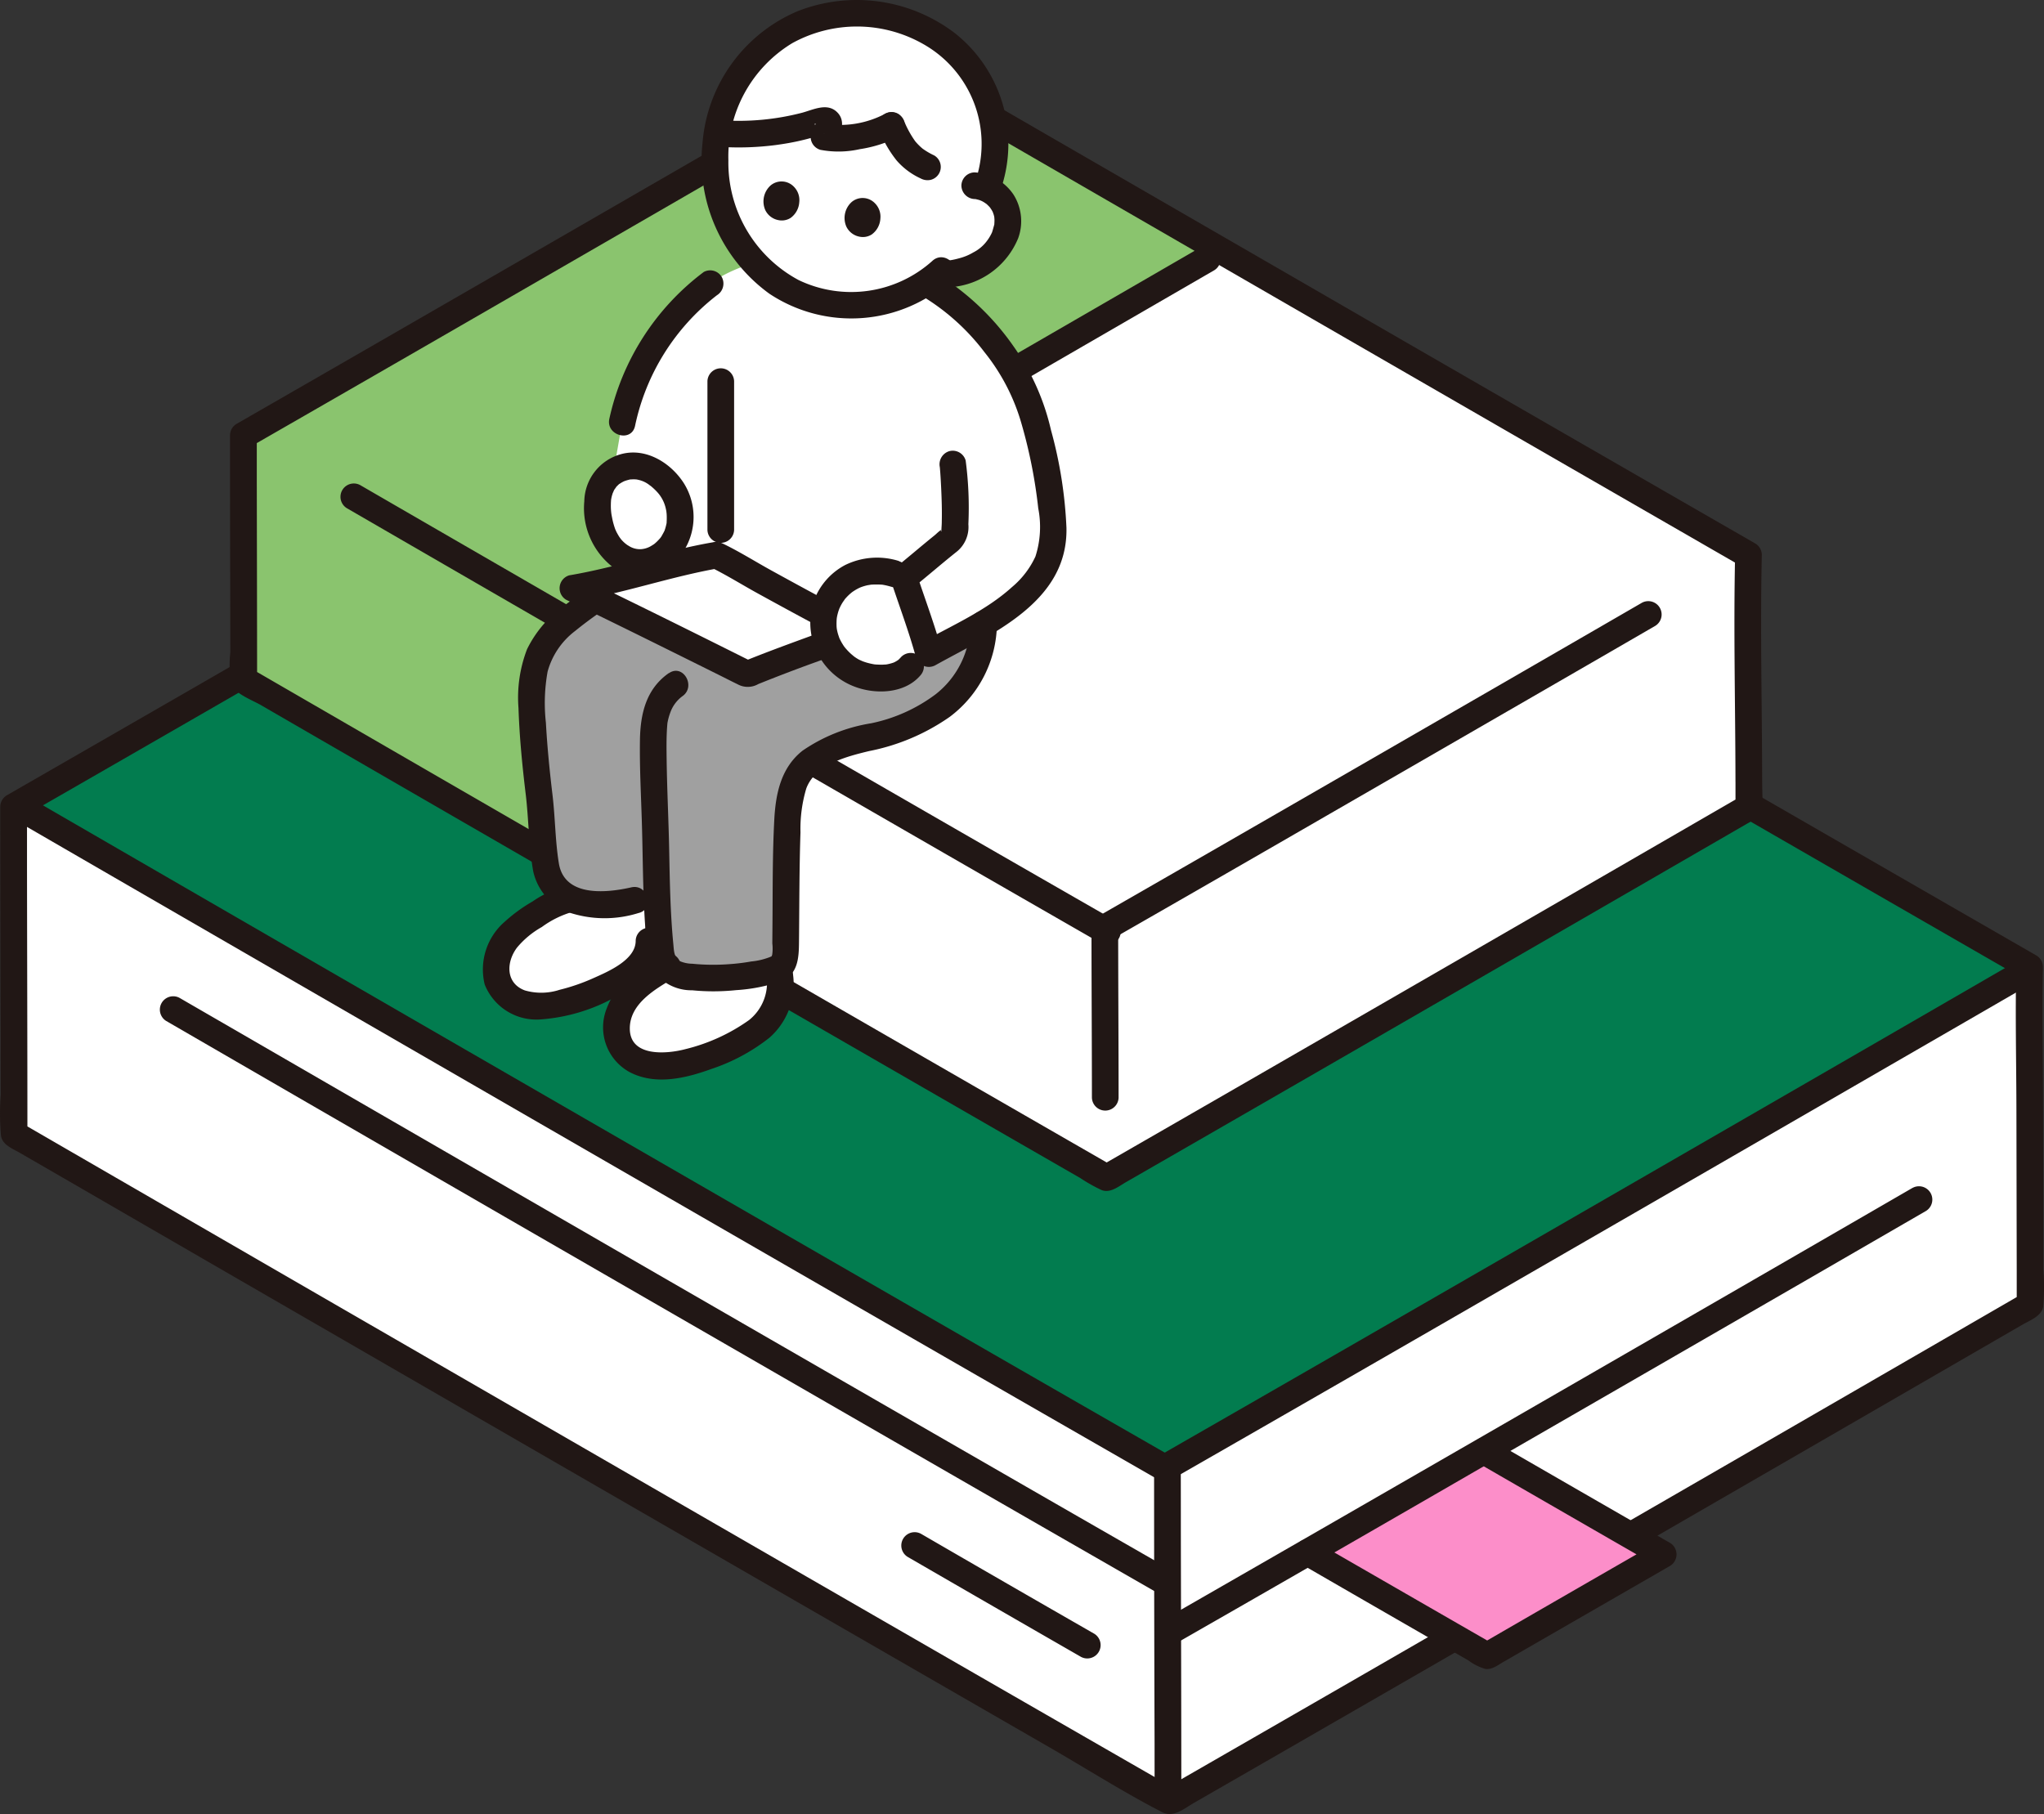
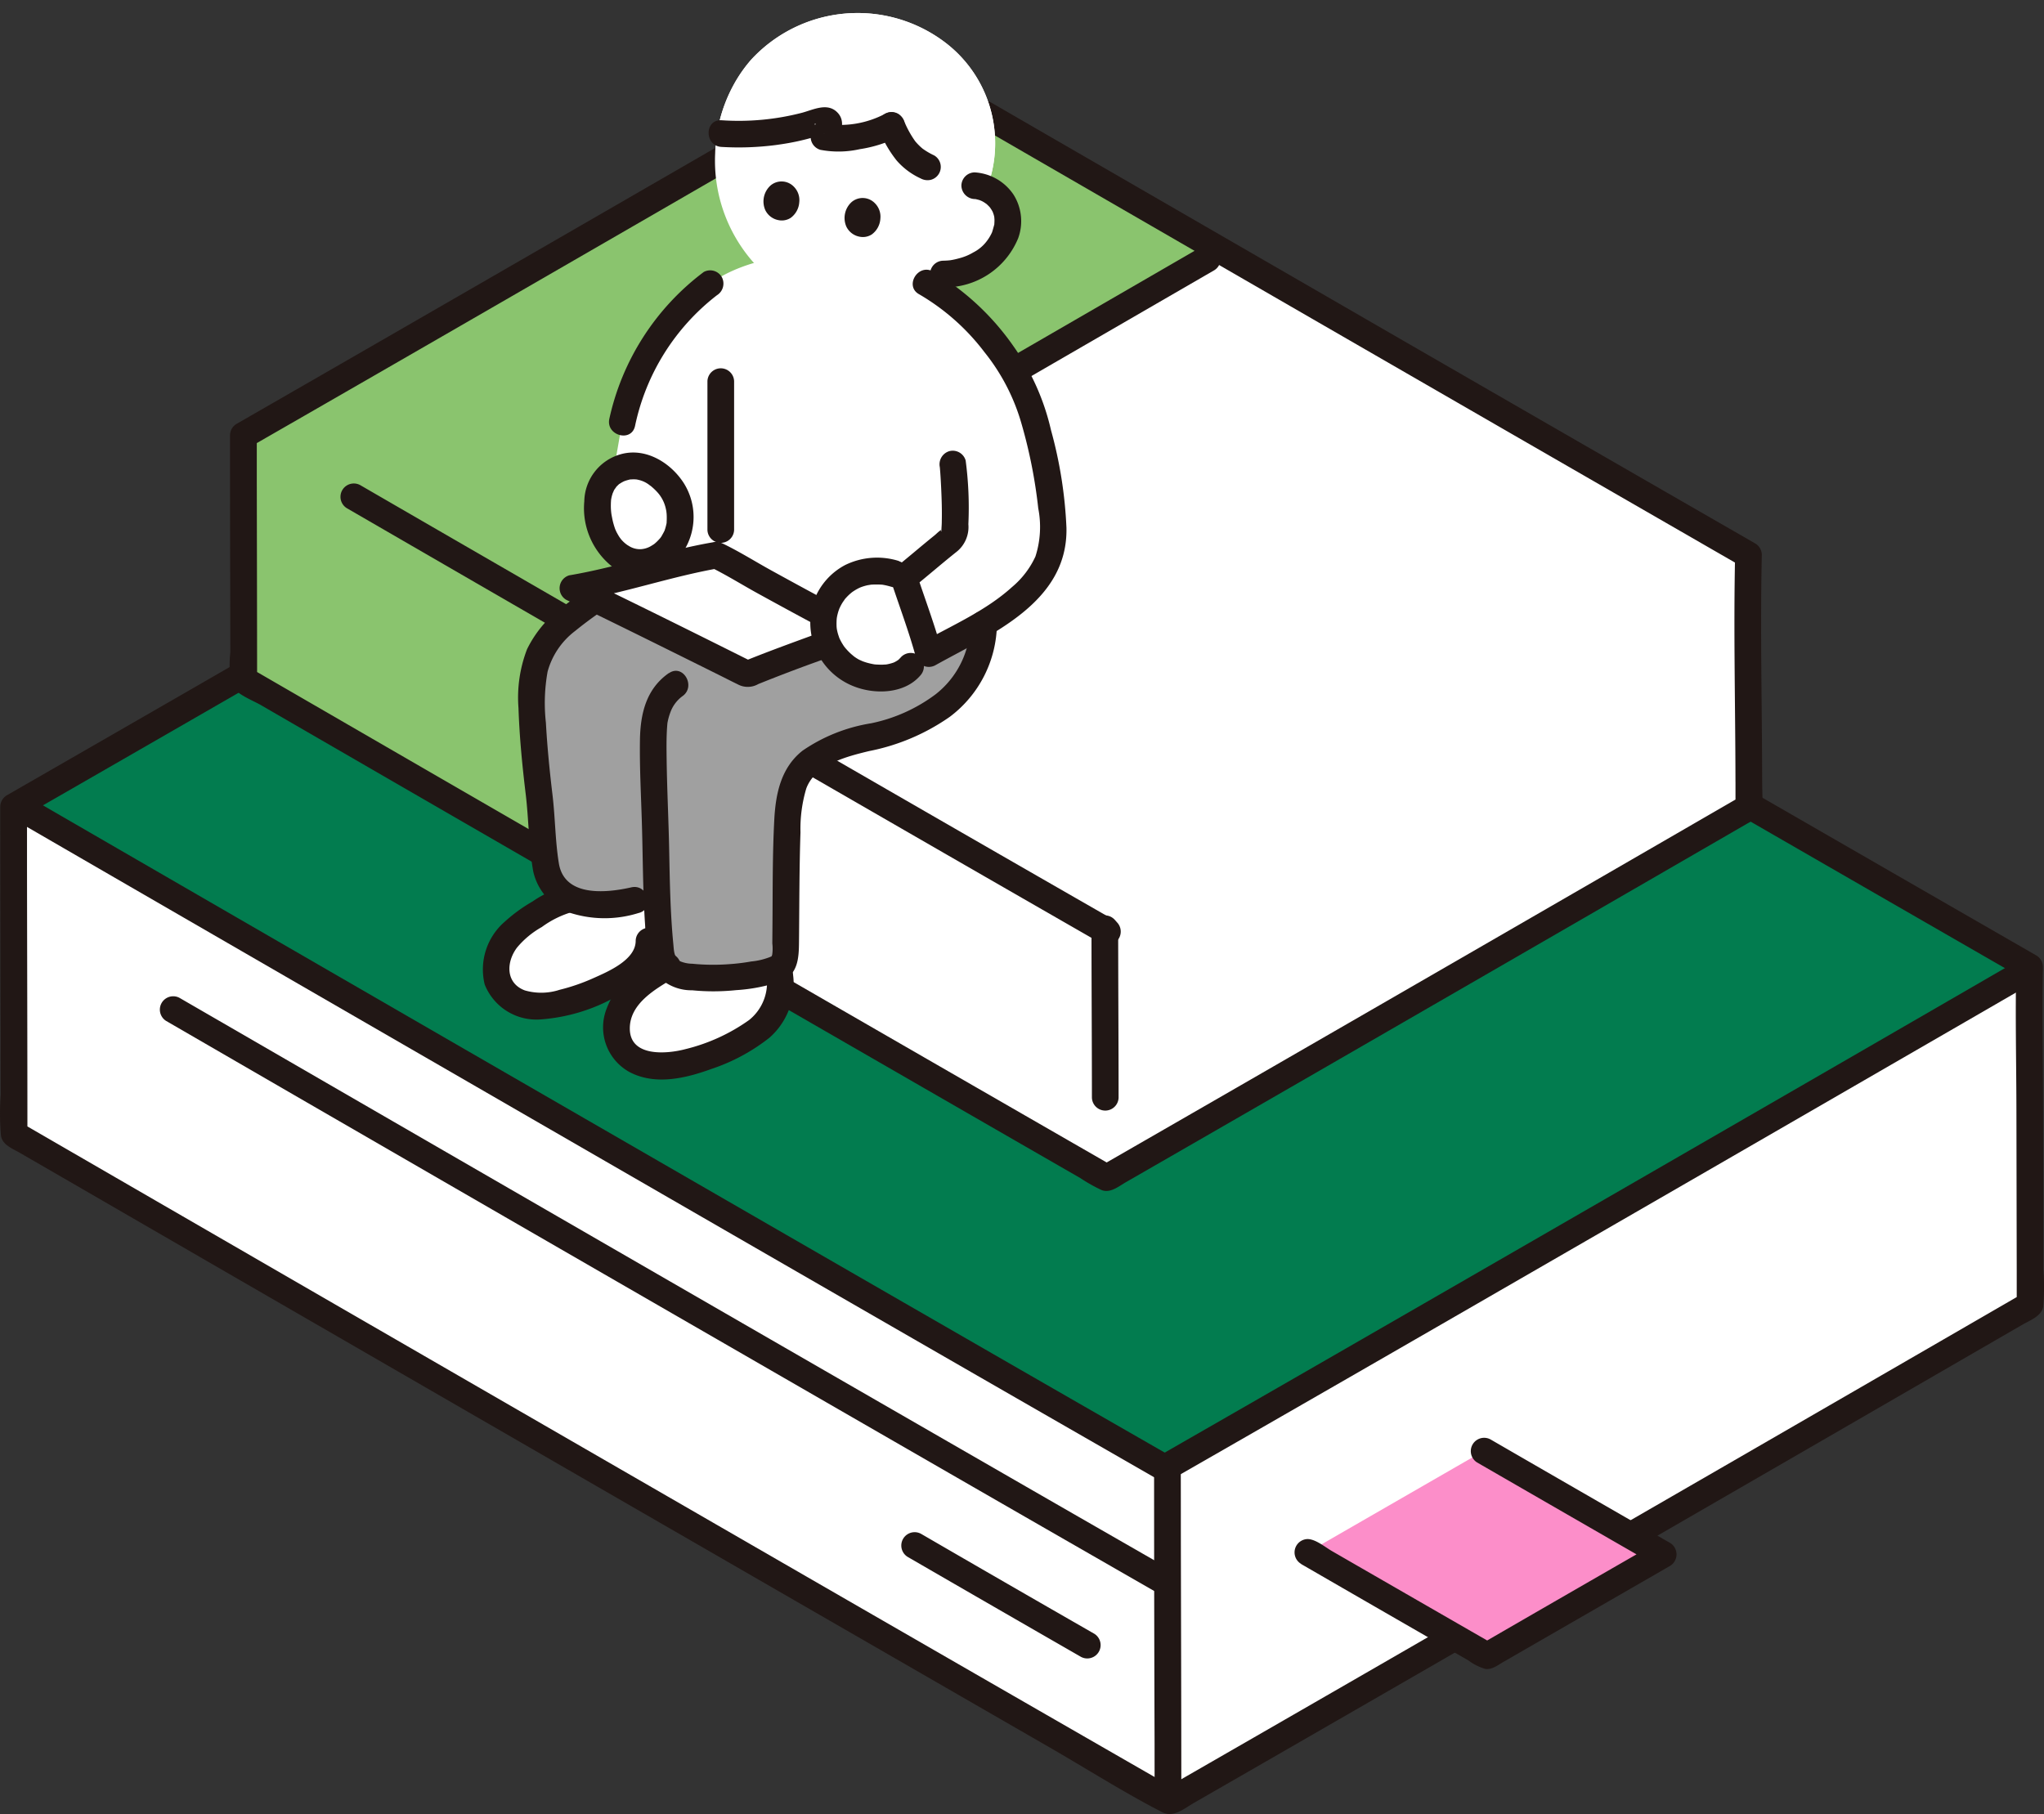
<svg xmlns="http://www.w3.org/2000/svg" width="178.748" height="158.661" viewBox="0 0 178.748 158.661">
  <rect x="0" y="0" width="178.748" height="158.661" fill="#333333" stroke="none" />
  <g id="_12260_color" data-name="12260_color" transform="translate(-0.015 -0.015)">
    <path id="パス_348" data-name="パス 348" d="M178.392,130.174c-.01-6.97-.045-21.234-.045-26.3,0,0,0-.071,0-.208C146.916,85.58,99.583,58.222,78.086,45.779c-18.2,10.53-54.839,31.7-76.034,43.875,0,5.912.043,23.429.04,28.626,19.333,11.195,69.959,40.458,101.083,58.354,22.095-12.7,58.22-33.578,75.22-43.417v-.268C178.395,132.271,178.394,131.322,178.392,130.174Z" transform="translate(-0.849 -19.075)" fill="#fff" />
    <path id="パス_349" data-name="パス 349" d="M77.83,46.019c-18.275,10.573-54.319,31.4-75.385,43.5,15.963,9.245,73.686,42.615,100.443,57.961,19.537-11.2,62.32-35.912,75.623-43.613,0,0,0-.071,0-.208C147.08,85.577,99.747,58.219,78.249,45.776Z" transform="translate(-1.013 -19.073)" fill="#027c4f" />
    <path id="パス_350" data-name="パス 350" d="M178.709,129.341q-.01-7.057-.027-14.113c-.008-4.13-.1-8.27-.015-12.4a1.166,1.166,0,0,0-.577-1.007q-20.82-11.979-41.62-23.992Q115.839,65.921,95.217,54q-8.7-5.028-17.392-10.061a1.179,1.179,0,0,0-1.177,0Q62.79,51.956,48.926,59.962q-16.238,9.38-32.484,18.744Q8.531,83.264.615,87.814A1.173,1.173,0,0,0,.038,88.82q0,10.1.03,20.209,0,2.494.008,4.989A22.544,22.544,0,0,0,.1,117.6c.134.795,1,1.112,1.633,1.477l1.6.924,3.518,2.035q8.846,5.121,17.7,10.237,10.884,6.292,21.77,12.579,11.572,6.683,23.148,13.361,11.124,6.415,22.254,12.83c3.3,1.9,6.544,3.97,9.923,5.71,1,.513,1.933-.326,2.787-.816l2.449-1.408,5.156-2.968q11.483-6.612,22.956-13.239,11.521-6.648,23.036-13.306,9.429-5.45,18.855-10.906c.665-.385,1.671-.739,1.808-1.578a19.967,19.967,0,0,0,.018-3.2,1.167,1.167,0,0,0-2.333,0v3.043l.577-1.007q-13.327,7.713-26.661,15.415-16.155,9.331-32.315,18.65-8.12,4.68-16.244,9.352h1.177Q81.657,162.57,60.428,150.307q-20.971-12.1-41.934-24.226-8.331-4.817-16.659-9.639l.577,1.007c0-7.765-.024-15.529-.035-23.294q0-2.666,0-5.333L1.795,89.83q14.939-8.582,29.86-17.2,15.941-9.2,31.882-18.418,7.145-4.13,14.288-8.263H76.648q17.258,9.989,34.525,19.963,21.621,12.493,43.252,24.967,11.241,6.482,22.489,12.955l-.578-1.007c-.09,4.128.006,8.269.015,12.4q.014,7.057.027,14.113A1.167,1.167,0,0,0,178.709,129.341Z" transform="translate(0 -18.241)" fill="#211715" />
    <path id="パス_351" data-name="パス 351" d="M173.07,219.228q0,12.093.042,24.186,0,2.449.006,4.892a1.167,1.167,0,0,0,2.333,0c0-7.873-.029-15.746-.042-23.62q0-2.731-.006-5.462a1.167,1.167,0,0,0-2.333,0Z" transform="translate(-72.129 -90.897)" fill="#211715" />
    <path id="パス_352" data-name="パス 352" d="M3.027,122.1q7.063,4.092,14.129,8.178,9.937,5.748,19.877,11.489,11.284,6.52,22.57,13.034,11.1,6.408,22.211,12.807,9.395,5.412,18.8,10.81l1.928,1.108a1.167,1.167,0,0,0,1.177-2.014Q94.628,172.3,85.551,167.07,74.57,160.747,63.6,154.415,52.249,147.864,40.9,141.31q-10.188-5.886-20.374-11.777-7.5-4.338-15-8.681l-1.326-.77A1.167,1.167,0,0,0,3.027,122.1Z" transform="translate(-1.02 -49.975)" fill="#211715" />
    <path id="パス_353" data-name="パス 353" d="M112.1,199.407q-7.839-4.495-15.668-9.007-9.551-5.5-19.1-11.008-9.846-5.679-19.688-11.367-8.886-5.132-17.769-10.27l-13.023-7.535-1.158-.671a1.167,1.167,0,0,0-1.177,2.014q6.129,3.55,12.261,7.1,8.666,5.011,17.334,10.02Q63.9,174.335,73.7,179.987q9.661,5.576,19.326,11.144,8.106,4.671,16.226,9.331l1.67.958a1.167,1.167,0,0,0,1.177-2.014Z" transform="translate(-9.977 -62.257)" fill="#211715" />
    <path id="パス_354" data-name="パス 354" d="M152.033,238.667q-7.593-4.354-15.163-8.748a1.167,1.167,0,0,0-1.177,2.014q7.574,4.386,15.163,8.748A1.167,1.167,0,0,0,152.033,238.667Z" transform="translate(-56.314 -95.755)" fill="#211715" />
    <path id="パス_355" data-name="パス 355" d="M227.19,226.65c-2.693,1.547-11.427,6.593-15.4,8.88-3.833-2.2-10.632-6.12-15.709-9.05,4.8-2.76,10.074-5.8,15.412-8.88C216.7,220.609,223.544,224.557,227.19,226.65Z" transform="translate(-81.72 -90.69)" fill="#fc8ec9" />
    <path id="パス_356" data-name="パス 356" d="M195.276,226.81h.006l-.588-.159q7.317,4.231,14.646,8.442a4.684,4.684,0,0,0,1.491.746c.583.079,1.124-.358,1.607-.636l2.759-1.59L221.467,230l5.507-3.174a1.177,1.177,0,0,0,0-2.014q-7.856-4.51-15.7-9.05a1.167,1.167,0,0,0-1.177,2.014q7.845,4.531,15.7,9.049v-2.017q-7.707,4.427-15.4,8.88h1.177q-3.849-2.213-7.7-4.432l-4.316-2.487-2.142-1.236c-.6-.346-1.436-1.055-2.144-1.055a1.167,1.167,0,0,0,0,2.333Z" transform="translate(-80.915 -89.853)" fill="#211715" />
-     <path id="パス_357" data-name="パス 357" d="M239.576,178.034q-10.765,6.234-21.538,12.45-14.487,8.365-28.985,16.714-7.5,4.316-15,8.623a1.167,1.167,0,0,0,1.178,2.014q13.856-7.932,27.676-15.928,13.694-7.895,27.38-15.8l10.467-6.055a1.167,1.167,0,0,0-1.177-2.014Z" transform="translate(-72.302 -74.129)" fill="#211715" />
    <path id="パス_358" data-name="パス 358" d="M174.653,189.095q15.2-8.713,30.377-17.48,16.369-9.44,32.729-18.9,6.2-3.58,12.389-7.164a1.167,1.167,0,0,0-1.177-2.014q-12.925,7.482-25.86,14.946-16.994,9.814-34,19.609-7.815,4.5-15.634,8.984a1.167,1.167,0,0,0,1.177,2.014Z" transform="translate(-72.061 -59.753)" fill="#211715" />
    <path id="パス_359" data-name="パス 359" d="M168.164,72.149c-.008-5.2-.034-15.853-.034-19.638,0,0,0-.053,0-.155-23.467-13.5-58.8-33.925-74.853-43.215C79.691,17,52.339,32.809,36.516,41.9c0,4.414.033,17.491.03,21.371,14.434,8.357,52.228,30.2,75.466,43.565,16.5-9.482,43.465-25.068,56.156-32.414v-.2C168.165,73.714,168.165,73.005,168.164,72.149Z" transform="translate(-15.213 -3.804)" fill="#fff" />
    <path id="パス_360" data-name="パス 360" d="M92.261,9.73c-13.9,8.041-40.307,23.3-55.745,32.168,0,4.414.033,17.491.03,21.371,6.277,3.635,16.971,9.821,28.968,16.75-.009-5.326-.031-17.092-.034-21.568,24.4-14.093,44.951-25.978,56.544-32.69-11.485-6.635-21.879-12.646-28.744-16.621Z" transform="translate(-15.213 -3.803)" fill="#8ac46e" />
    <path id="パス_361" data-name="パス 361" d="M168.468,71.317c-.01-6.59-.175-13.2-.031-19.793a1.166,1.166,0,0,0-.578-1.007q-15.539-8.94-31.064-17.9Q121.4,23.723,106,14.825q-6.5-3.762-13-7.523a1.179,1.179,0,0,0-1.177,0q-10.36,6-20.725,11.981-12.092,6.984-24.19,13.957-5.922,3.412-11.848,6.818a1.173,1.173,0,0,0-.578,1.007q0,7.632.023,15.265,0,1.848.005,3.7a11.137,11.137,0,0,0,.043,2.721c.237.862,1.86,1.464,2.6,1.889l2.683,1.554q14.745,8.532,29.5,17.05,16.921,9.773,33.852,19.527l3.862,2.223,1.778,1.023a14.446,14.446,0,0,0,1.869,1.054c.77.3,1.489-.318,2.132-.688l1.94-1.116,3.923-2.258q8.543-4.92,17.082-9.85,15.638-9.026,31.267-18.069c.637-.369,1.368-.656,1.428-1.5.053-.749,0-1.52,0-2.271a1.167,1.167,0,0,0-2.333,0v2.271l.578-1.007q-9.927,5.746-19.86,11.483-12.083,6.981-24.174,13.952-6.06,3.492-12.122,6.979h1.177Q95.887,95.882,80.058,86.74,64.418,77.712,48.785,68.672q-6.258-3.621-12.512-7.242l.577,1.007c0-5.78-.017-11.561-.026-17.341q0-2.016,0-4.03l-.577,1.007q11.168-6.415,22.321-12.857Q70.439,22.365,82.308,15.5q5.35-3.091,10.7-6.187H91.829q12.881,7.456,25.768,14.9,16.138,9.325,32.283,18.636,8.4,4.841,16.8,9.681l-.577-1.007c-.145,6.59.021,13.2.031,19.793A1.167,1.167,0,0,0,168.468,71.317Z" transform="translate(-14.352 -2.972)" fill="#211715" />
    <path id="パス_362" data-name="パス 362" d="M163.684,138.431c0,4.936.035,9.872.036,14.807a1.167,1.167,0,0,0,2.333,0c0-4.936-.035-9.872-.036-14.807A1.167,1.167,0,0,0,163.684,138.431Z" transform="translate(-68.217 -57.222)" fill="#211715" />
    <path id="パス_363" data-name="パス 363" d="M118.713,110.691q-13.278-7.614-26.527-15.273Q77.891,87.17,63.6,78.907q-5.414-3.128-10.821-6.261a1.167,1.167,0,0,0-1.177,2.014Q62.893,81.2,74.188,87.72q14.842,8.573,29.692,17.134,6.823,3.931,13.655,7.852A1.167,1.167,0,0,0,118.713,110.691Z" transform="translate(-21.267 -30.204)" fill="#211715" />
-     <path id="パス_364" data-name="パス 364" d="M165.313,119.777q9.6-5.5,19.173-11.032,10.295-5.938,20.584-11.884,3.94-2.274,7.878-4.557a1.167,1.167,0,0,0-1.177-2.014q-8.158,4.724-16.323,9.434-10.685,6.171-21.377,12.329-4.967,2.858-9.936,5.71a1.167,1.167,0,0,0,1.177,2.014Z" transform="translate(-68.169 -37.557)" fill="#211715" />
    <path id="パス_365" data-name="パス 365" d="M86.056,70.949q12.806-7.4,25.608-14.8,10.4-6.007,20.792-12.023l8.892-5.146a1.167,1.167,0,0,0-1.177-2.014q-8.6,4.977-17.2,9.95Q111.4,53.609,99.834,60.3q-7.48,4.32-14.953,8.641a1.167,1.167,0,0,0,1.177,2.014Z" transform="translate(-35.136 -15.334)" fill="#211715" />
    <path id="パス_366" data-name="パス 366" d="M84.174,92.869c.008,6.615.036,13.23.036,19.846a1.167,1.167,0,0,0,2.333,0c0-6.615-.029-13.23-.036-19.846A1.167,1.167,0,0,0,84.174,92.869Z" transform="translate(-35.077 -38.232)" fill="#211715" />
    <path id="パス_367" data-name="パス 367" d="M119.234,89.912a9.208,9.208,0,0,1-.933,3.6,11.041,11.041,0,0,1-5.746,4.822c-2.353.991-2.69.734-5.125,1.5-1.9.6-3.886,1.462-4.7,3.383a11.228,11.228,0,0,0-.6,3.051c-.175,3.935-.143,8.028-.192,12.078a1.329,1.329,0,0,1-.916,1.277,18.744,18.744,0,0,1-8.547.455,1.7,1.7,0,0,1-.758-.509,2.3,2.3,0,0,1-.642-1.068c-.219-1.838-.325-3.609-.387-5.381-2.037.452-4.365,1.233-6.532.705a4.036,4.036,0,0,1-3.149-3.05l-.191-1.267c-.337-6.193-.673-5.413-1.009-11.606-.113-2.084-.2-4.281.748-6.138a10.391,10.391,0,0,1,3.307-3.443,40.26,40.26,0,0,1,8.435-4.729S115.336,89.117,119.234,89.912Z" transform="translate(-33.228 -34.835)" fill="#a0a0a0" />
    <path id="パス_368" data-name="パス 368" d="M119.025,73.1c1.341-.751,3.069-1.6,4.737-2.6,2.768-1.656,5.4-3.749,5.943-6.559a11.734,11.734,0,0,0-.017-3.667c-.532-4.3-1.55-9.788-4.229-13.324-1.633-2.165-4.211-4.957-6.724-6.245a27.06,27.06,0,0,0-8.6-2.387c-6.8-.444-10.282,2.456-10.282,2.456a20.561,20.561,0,0,0-7.7,12.131l-1.186,6.83L90.543,62.2Z" transform="translate(-37.732 -15.946)" fill="#fff" />
    <path id="パス_369" data-name="パス 369" d="M92.569,151.277a4.291,4.291,0,0,1,.833-3.51,10.592,10.592,0,0,1,3.173-2.555c1.225.959,6.2,1.144,9.762.041a1.256,1.256,0,0,0,.34-.164c.044.416.072.672.072.672a5.218,5.218,0,0,1-2.979,5.516,19.609,19.609,0,0,1-4.957,2.087,8.117,8.117,0,0,1-3.235.317,3.761,3.761,0,0,1-2.7-1.662,2.906,2.906,0,0,1-.312-.743Z" transform="translate(-38.541 -60.467)" fill="#fff" />
    <path id="パス_370" data-name="パス 370" d="M74.594,139.42a4.666,4.666,0,0,1,.667-1.243,11.244,11.244,0,0,1,3.436-2.69,5.769,5.769,0,0,1,2.221-.922,4.768,4.768,0,0,0,1,.366c2.167.528,4.494-.253,6.532-.705.044,1.278.111,2.554.227,3.856l-.915.151c.068,1.458-1.225,2.6-2.48,3.341a18.933,18.933,0,0,1-4.793,2.017,7.784,7.784,0,0,1-3.128.3,3.612,3.612,0,0,1-2.606-1.6A3.4,3.4,0,0,1,74.594,139.42Z" transform="translate(-30.982 -55.939)" fill="#fff" />
    <path id="パス_371" data-name="パス 371" d="M107.24,14.262a13.436,13.436,0,0,0,3.2,9.356A11.592,11.592,0,0,0,126.721,24.8a6.7,6.7,0,0,0,4.453-1.394,4.248,4.248,0,0,0,1.616-3.791,3.086,3.086,0,0,0-1.8-2.274,11.069,11.069,0,0,0-3.83-12.932,12.66,12.66,0,0,0-16.787,1.671,13.1,13.1,0,0,0-3.133,8.183Z" transform="translate(-44.685 -0.823)" fill="#fff" />
    <path id="パス_372" data-name="パス 372" d="M109.064,8.119a13.257,13.257,0,0,0-1.516,4.374,22.212,22.212,0,0,0,9.12-1.1.629.629,0,0,1,.5.043c.367.207-.076,1.01-.284,1.378a11.016,11.016,0,0,0,5.919-1.01,5.9,5.9,0,0,0,3.129,3.628l4.136,1.648a2.944,2.944,0,0,1,1.057.26,11.075,11.075,0,0,0-3.833-12.933,12.659,12.659,0,0,0-16.786,1.671,11.968,11.968,0,0,0-1.443,2.041Z" transform="translate(-44.82 -0.823)" fill="#fff" />
    <path id="パス_373" data-name="パス 373" d="M104.729,144.849a4.184,4.184,0,0,1-1.516,3.934,16.2,16.2,0,0,1-5.567,2.545c-1.618.429-4.833.71-4.864-1.771-.028-2.216,2.259-3.5,3.911-4.477a1.167,1.167,0,0,0-1.177-2.014c-1.952,1.154-3.912,2.449-4.739,4.666a4.46,4.46,0,0,0,1.992,5.607c2.241,1.174,4.884.545,7.135-.273a16.661,16.661,0,0,0,5.083-2.732,6.24,6.24,0,0,0,2.075-5.482,1.2,1.2,0,0,0-1.166-1.166,1.175,1.175,0,0,0-1.166,1.166Z" transform="translate(-37.69 -59.553)" fill="#211715" />
    <path id="パス_374" data-name="パス 374" d="M79.618,132.893a9.347,9.347,0,0,0-2.885,1.341,13.957,13.957,0,0,0-2.438,1.777,5.516,5.516,0,0,0-1.744,5.482,4.866,4.866,0,0,0,4.942,3.052,15.77,15.77,0,0,0,6.5-1.96c1.939-.991,4.111-2.5,4.095-4.922a1.167,1.167,0,0,0-2.333,0c.012,1.713-2.517,2.746-3.794,3.318a17.14,17.14,0,0,1-2.858.977,5.173,5.173,0,0,1-3.043.053c-1.685-.632-1.643-2.466-.684-3.744a7.776,7.776,0,0,1,2.171-1.8,8.515,8.515,0,0,1,2.687-1.324c1.47-.3.848-2.549-.62-2.249Z" transform="translate(-30.149 -55.373)" fill="#211715" />
    <path id="パス_375" data-name="パス 375" d="M91.139,81.629a41.079,41.079,0,0,0-9.3,5.281,10.184,10.184,0,0,0-3.35,3.881,11.79,11.79,0,0,0-.751,5.142c.085,2.517.327,5.016.629,7.513.273,2.257.26,4.557.664,6.794A5,5,0,0,0,82.09,113.8a9.907,9.907,0,0,0,6.133.073c1.464-.331.844-2.58-.62-2.249-2.177.492-5.851.875-6.335-2.108-.32-1.968-.317-4-.557-6-.252-2.1-.459-4.19-.576-6.3a15.53,15.53,0,0,1,.15-4.461,6.661,6.661,0,0,1,2.4-3.549,34.924,34.924,0,0,1,9.068-5.323,1.2,1.2,0,0,0,.816-1.435,1.173,1.173,0,0,0-1.435-.816Z" transform="translate(-32.382 -33.999)" fill="#211715" />
    <path id="パス_376" data-name="パス 376" d="M98.506,97.053c-2,1.389-2.5,3.567-2.536,5.857-.037,2.323.087,4.644.159,6.965.1,3.044.082,6.093.286,9.133.094,1.408-.009,3.129.885,4.3a4.1,4.1,0,0,0,3.24,1.495,19.066,19.066,0,0,0,3.839-.013,14.834,14.834,0,0,0,3.9-.766c1.522-.593,1.589-2.052,1.6-3.464.016-1.6.022-3.208.037-4.81.015-1.586.039-3.171.092-4.757a12.328,12.328,0,0,1,.507-3.839c.779-2.108,3.542-2.8,5.488-3.272a18.5,18.5,0,0,0,7.052-2.99,10.3,10.3,0,0,0,4.133-8.156c.058-1.5-2.274-1.5-2.333,0a7.884,7.884,0,0,1-3.038,6.185,14.158,14.158,0,0,1-5.634,2.53,14.671,14.671,0,0,0-5.989,2.391c-1.89,1.487-2.357,3.76-2.477,6.05-.153,2.891-.135,5.794-.155,8.69q-.007,1.062-.017,2.124a3.771,3.771,0,0,1-.011.991c-.066.187-.038.117-.162.185a5.979,5.979,0,0,1-1.67.4,16.928,16.928,0,0,1-1.789.225,18.607,18.607,0,0,1-3.372-.027,2.807,2.807,0,0,1-1.069-.222c-.543-.323-.528-.949-.583-1.492-.267-2.746-.31-5.505-.364-8.262-.052-2.619-.186-5.235-.221-7.855-.013-.986-.029-1.98.047-2.964.006-.082.013-.163.021-.244.024-.233-.015.071.006-.038a5.366,5.366,0,0,1,.253-.912,3.041,3.041,0,0,1,1.05-1.408c1.225-.851.058-2.874-1.177-2.014Z" transform="translate(-39.991 -38.175)" fill="#211715" />
    <path id="パス_377" data-name="パス 377" d="M99.595,40.725a21.913,21.913,0,0,0-8.233,12.825c-.312,1.464,1.936,2.09,2.249.621a19.5,19.5,0,0,1,7.161-11.431,1.2,1.2,0,0,0,.419-1.6,1.174,1.174,0,0,0-1.6-.418Z" transform="translate(-38.061 -16.903)" fill="#211715" />
    <path id="パス_378" data-name="パス 378" d="M91.719,77.881a4.822,4.822,0,0,1-2.048-3.626c-.237-1.627.041-3.7,2.406-4.288a3.373,3.373,0,0,1,2.465.46,4.619,4.619,0,0,1,2.269,4.481,3.7,3.7,0,0,1-3.892,3.415A3.1,3.1,0,0,1,91.719,77.881Z" transform="translate(-37.34 -29.129)" fill="#fff" />
    <path id="パス_379" data-name="パス 379" d="M91.474,76.033a2.815,2.815,0,0,1-.7-.636c.1.13-.047-.071-.069-.1q-.083-.125-.157-.256c-.04-.069-.078-.141-.117-.212,0,0-.144-.328-.079-.164a6.357,6.357,0,0,1-.3-1.064q-.031-.153-.058-.307c-.013-.079-.044-.362-.011-.049-.015-.147-.03-.295-.038-.443a6.458,6.458,0,0,1,.018-.816c.016-.219,0,0-.006.039.015-.075.027-.149.043-.224.037-.164.089-.319.141-.479-.085.262.05-.1.094-.175s.281-.372.108-.181a4.26,4.26,0,0,1,.3-.306c.135-.122-.227.131.042-.031.09-.054.175-.113.271-.163.064-.034.131-.068.2-.1-.167.073.016,0,.044-.01a4.741,4.741,0,0,1,.529-.141c-.261.044.108.008.2.009s.192.007.288.018.079.008-.01,0c.062.011.122.024.183.039a2.384,2.384,0,0,1,.933.452c.013.009.175.131.058.037.063.049.124.1.184.153a5.211,5.211,0,0,1,.455.446,3.119,3.119,0,0,1,.738,1.476c0-.019.065.343.04.18s.02.212.018.19a5.21,5.21,0,0,1,.011.54c0,.1-.008.207-.017.31,0-.051.043-.2-.006.041a4.728,4.728,0,0,1-.156.572c-.117.35.05-.088-.045.1-.053.107-.109.212-.17.314a1.471,1.471,0,0,1-.276.385,3.869,3.869,0,0,1-.426.408c.127-.1-.023.016-.044.03-.1.063-.2.127-.3.183a2,2,0,0,1-.837.239,1.818,1.818,0,0,1-1.078-.312A1.167,1.167,0,0,0,90.3,78.044a4.471,4.471,0,0,0,6.022-1.571,5.548,5.548,0,0,0-.023-5.945c-1.155-1.776-3.324-3.1-5.482-2.5a4.364,4.364,0,0,0-3.2,4.13A6.52,6.52,0,0,0,90.3,78.044a1.167,1.167,0,0,0,1.177-2.014Z" transform="translate(-36.506 -28.288)" fill="#211715" />
    <path id="パス_380" data-name="パス 380" d="M106.094,56.388v13a1.167,1.167,0,0,0,2.333,0v-13A1.167,1.167,0,0,0,106.094,56.388Z" transform="translate(-44.214 -23.027)" fill="#211715" />
    <path id="パス_381" data-name="パス 381" d="M98.439,83.278c-3.587.608-7.249,2.008-12.539,2.886,3.261,1.575,9.393,4.59,15.257,7.523,5.1-2.075,6.546-2.437,9.735-3.659C105.557,87.275,98.449,83.276,98.439,83.278Z" transform="translate(-35.797 -34.704)" fill="#fff" />
    <path id="パス_382" data-name="パス 382" d="M97.307,81.324c-4.229.732-8.3,2.171-12.539,2.885a1.177,1.177,0,0,0-.278,2.132C87.938,88,91.372,89.7,94.8,91.4q1.544.766,3.086,1.534c.539.269,1.075.544,1.616.807a1.843,1.843,0,0,0,1.8-.022q2.413-.973,4.859-1.859c1.41-.508,2.826-1,4.226-1.537a1.183,1.183,0,0,0,.279-2.132c-2.763-1.428-5.5-2.911-8.223-4.41-1.4-.772-2.785-1.646-4.229-2.342-1.347-.649-2.531,1.362-1.177,2.014,1.444.7,2.825,1.571,4.229,2.342,2.726,1.5,5.46,2.981,8.223,4.41l.279-2.132c-3.24,1.239-6.519,2.353-9.734,3.659l.9.117c-5.074-2.537-10.148-5.062-15.257-7.523l-.279,2.132c4.24-.714,8.309-2.153,12.539-2.885a1.176,1.176,0,0,0,.816-1.435A1.193,1.193,0,0,0,97.307,81.324Z" transform="translate(-34.975 -33.874)" fill="#211715" />
    <path id="パス_383" data-name="パス 383" d="M123.486,89.661c.344-2.788,3.261-5.112,7.007-3.5.566,1.739,1.548,4.368,2.153,6.566-.823.667-1.536,1.245-1.536,1.245-1.205,1.454-3.867,1.193-5.314.312A4.81,4.81,0,0,1,123.486,89.661Z" transform="translate(-51.452 -35.685)" fill="#fff" />
    <path id="パス_384" data-name="パス 384" d="M129.254,83.943a6.341,6.341,0,0,0-4.73.354,5.791,5.791,0,0,0-2.72,3.124,5.975,5.975,0,0,0,3.643,7.536c1.818.666,4.3.569,5.652-.991a1.2,1.2,0,0,0,0-1.65,1.177,1.177,0,0,0-1.649,0c-.058.065-.117.124-.175.188-.038.043-.215.184-.034.046a3.062,3.062,0,0,1-.388.237c-.058.03-.262.1-.05.025-.066.022-.13.045-.2.065a3.862,3.862,0,0,1-.513.117c.233-.037,0,0-.062,0-.09,0-.18.011-.271.013-.164,0-.327-.009-.49-.015-.058,0-.3-.03-.069,0-.072-.009-.143-.022-.215-.035a5.858,5.858,0,0,1-.574-.136c-.15-.044-.3-.1-.443-.15.225.083-.154-.075-.217-.108a3.845,3.845,0,0,1-.387-.243c-.284-.2.094.082-.062-.047-.08-.067-.16-.134-.237-.2-.112-.1-.22-.208-.324-.318-.044-.047-.088-.1-.131-.145,0,0-.2-.245-.091-.1s-.075-.107-.076-.109c-.035-.051-.069-.1-.1-.154a4.548,4.548,0,0,1-.244-.432c-.033-.066-.064-.133-.094-.2.016.035.084.233.019.037-.044-.136-.093-.269-.131-.408-.029-.108-.052-.218-.075-.328,0-.021-.044-.292-.018-.092s-.006-.1-.008-.133a6.15,6.15,0,0,1,.016-.776c-.015.262-.006.04.019-.09a4.61,4.61,0,0,1,.117-.469c.031-.1.072-.2.106-.3.082-.248-.1.156-.007.019.035-.055.058-.123.088-.181q.083-.162.178-.316c.041-.068.32-.446.117-.194a4.83,4.83,0,0,1,.5-.535c.044-.041.324-.271.195-.171-.152.117.067-.045.081-.054.069-.046.138-.092.209-.135.117-.072.241-.139.366-.2.015-.007.268-.117.092-.045s.106-.036.14-.048a4.6,4.6,0,0,1,.46-.132c.1-.023.508-.075.219-.049a7.424,7.424,0,0,1,1.038-.01c.05,0,.229.027-.013-.007q.152.022.3.052c.209.042.415.1.62.157a1.167,1.167,0,0,0,.62-2.249Z" transform="translate(-50.615 -34.856)" fill="#211715" />
    <path id="パス_385" data-name="パス 385" d="M137.872,57.769c-.044-.311-.018-.135,0,.046q.019.229.036.458c.031.436.054.875.075,1.311.044.958.076,1.918.053,2.876,0,.188-.01.375-.023.562-.007.109-.014.525-.013.212,0,.309-.106,0,.043-.025-.164.03-.478.366-.649.5-1.173.947-2.312,1.933-3.488,2.877a1.134,1.134,0,0,0-.3,1.135c.728,2.21,1.552,4.389,2.167,6.634a1.18,1.18,0,0,0,1.713.7c4.836-2.705,11.6-5.462,11.452-12.026a38.121,38.121,0,0,0-1.352-8.535,20.626,20.626,0,0,0-3.313-7.38,22.586,22.586,0,0,0-7.018-6.5c-1.327-.7-2.508,1.313-1.177,2.014a19.451,19.451,0,0,1,5.693,5.054A17.778,17.778,0,0,1,145.026,54a43.712,43.712,0,0,1,1.446,7.337,8.447,8.447,0,0,1-.246,4.212,7.655,7.655,0,0,1-2.038,2.666c-2.293,2.079-5.2,3.335-7.877,4.831l1.713.7c-.615-2.246-1.439-4.425-2.167-6.634l-.3,1.134c1.257-1.009,2.472-2.069,3.732-3.073a2.77,2.77,0,0,0,1.072-2.443,31.308,31.308,0,0,0-.237-5.575,1.173,1.173,0,0,0-1.435-.816,1.2,1.2,0,0,0-.816,1.435Z" transform="translate(-55.662 -16.863)" fill="#211715" />
-     <path id="パス_386" data-name="パス 386" d="M131.461,16.336a12.331,12.331,0,0,0-4.086-13.414A14.143,14.143,0,0,0,113.6,1,13.7,13.7,0,0,0,105.3,12.5a14.364,14.364,0,0,0,5.839,13.2,12.962,12.962,0,0,0,15.9-1.21c1.1-1.029-.554-2.676-1.649-1.65a10.621,10.621,0,0,1-11.688,1.67,11.657,11.657,0,0,1-6.142-10.475,11.6,11.6,0,0,1,5.589-10.247,11.722,11.722,0,0,1,11.442.075,10.021,10.021,0,0,1,4.62,11.846c-.462,1.432,1.789,2.045,2.249.62Z" transform="translate(-43.848 0)" fill="#211715" />
    <path id="パス_387" data-name="パス 387" d="M143.38,28.2c.275.02-.128-.051.117.013.1.027.209.049.311.082.058.019.3.133.121.043.1.049.192.1.283.156.042.026.271.191.117.068a2.921,2.921,0,0,1,.24.218,2.662,2.662,0,0,1,.217.241c-.136-.175.042.078.066.117a2.629,2.629,0,0,1,.152.286c-.093-.208.02.081.034.128a2.427,2.427,0,0,1,.072.321c-.033-.23,0,.093,0,.141,0,.117-.005.227-.012.342-.014.261.04-.089-.024.143-.052.19-.153.558-.187.636a3.991,3.991,0,0,1-.621.955,3.433,3.433,0,0,1-1.011.78,4.651,4.651,0,0,1-1.253.516,6.738,6.738,0,0,1-.744.165h0c-.062.008-.124.013-.185.019-.143.012-.286.018-.429.022a1.166,1.166,0,0,0,0,2.333,6.925,6.925,0,0,0,6.539-4.3,4.35,4.35,0,0,0-.4-3.8,4.415,4.415,0,0,0-3.4-1.957,1.173,1.173,0,0,0-1.166,1.166,1.2,1.2,0,0,0,1.166,1.166Z" transform="translate(-58.128 -10.776)" fill="#211715" />
    <path id="パス_388" data-name="パス 388" d="M117.628,29.024a1.845,1.845,0,0,1-.752,1.389,1.436,1.436,0,0,1-1.056.2,1.608,1.608,0,0,1-1.162-.875,1.883,1.883,0,0,1,.467-2.166,1.491,1.491,0,0,1,2.026.111,1.66,1.66,0,0,1,.478,1.341Z" transform="translate(-47.716 -11.342)" fill="#211715" />
    <path id="パス_389" data-name="パス 389" d="M129.787,31.507a1.848,1.848,0,0,1-.752,1.389,1.435,1.435,0,0,1-1.057.2,1.609,1.609,0,0,1-1.162-.875,1.883,1.883,0,0,1,.467-2.167,1.489,1.489,0,0,1,2.025.112A1.662,1.662,0,0,1,129.787,31.507Z" transform="translate(-52.783 -12.377)" fill="#211715" />
    <path id="パス_390" data-name="パス 390" d="M131.75,18.3a10.164,10.164,0,0,0,1.566,2.757,6.2,6.2,0,0,0,2.1,1.567,1.254,1.254,0,0,0,.9.117,1.166,1.166,0,0,0,.278-2.132,6.114,6.114,0,0,1-1.116-.67l.233.183a5.124,5.124,0,0,1-.9-.909l.182.236a8.768,8.768,0,0,1-1.042-1.883l.117.278c-.023-.055-.047-.11-.069-.166a1.283,1.283,0,0,0-.536-.7,1.166,1.166,0,0,0-1.6.419,1.124,1.124,0,0,0-.117.9Z" transform="translate(-54.887 -7.002)" fill="#211715" />
    <path id="パス_391" data-name="パス 391" d="M121.686,16.685a8.444,8.444,0,0,1-5.02.892l.7,1.713c.449-.8.939-1.918.188-2.712-.866-.917-2.1-.271-3.091,0a22.035,22.035,0,0,1-7.065.66c-1.5-.083-1.5,2.249,0,2.333a25.293,25.293,0,0,0,4.735-.163c.739-.1,1.474-.223,2.2-.394q.565-.131,1.121-.292c.208-.058.415-.125.621-.192.083-.026.166-.054.248-.082q.245-.087.006,0l-.514-.3.087.079-.3-.514c-.117-.279.1-.254-.031-.02-.078.138-.145.282-.222.42a1.179,1.179,0,0,0,.7,1.713,8.469,8.469,0,0,0,3.441-.058,11.271,11.271,0,0,0,3.379-1.07c1.329-.7.151-2.715-1.177-2.014Z" transform="translate(-44.289 -6.706)" fill="#211715" />
  </g>
</svg>